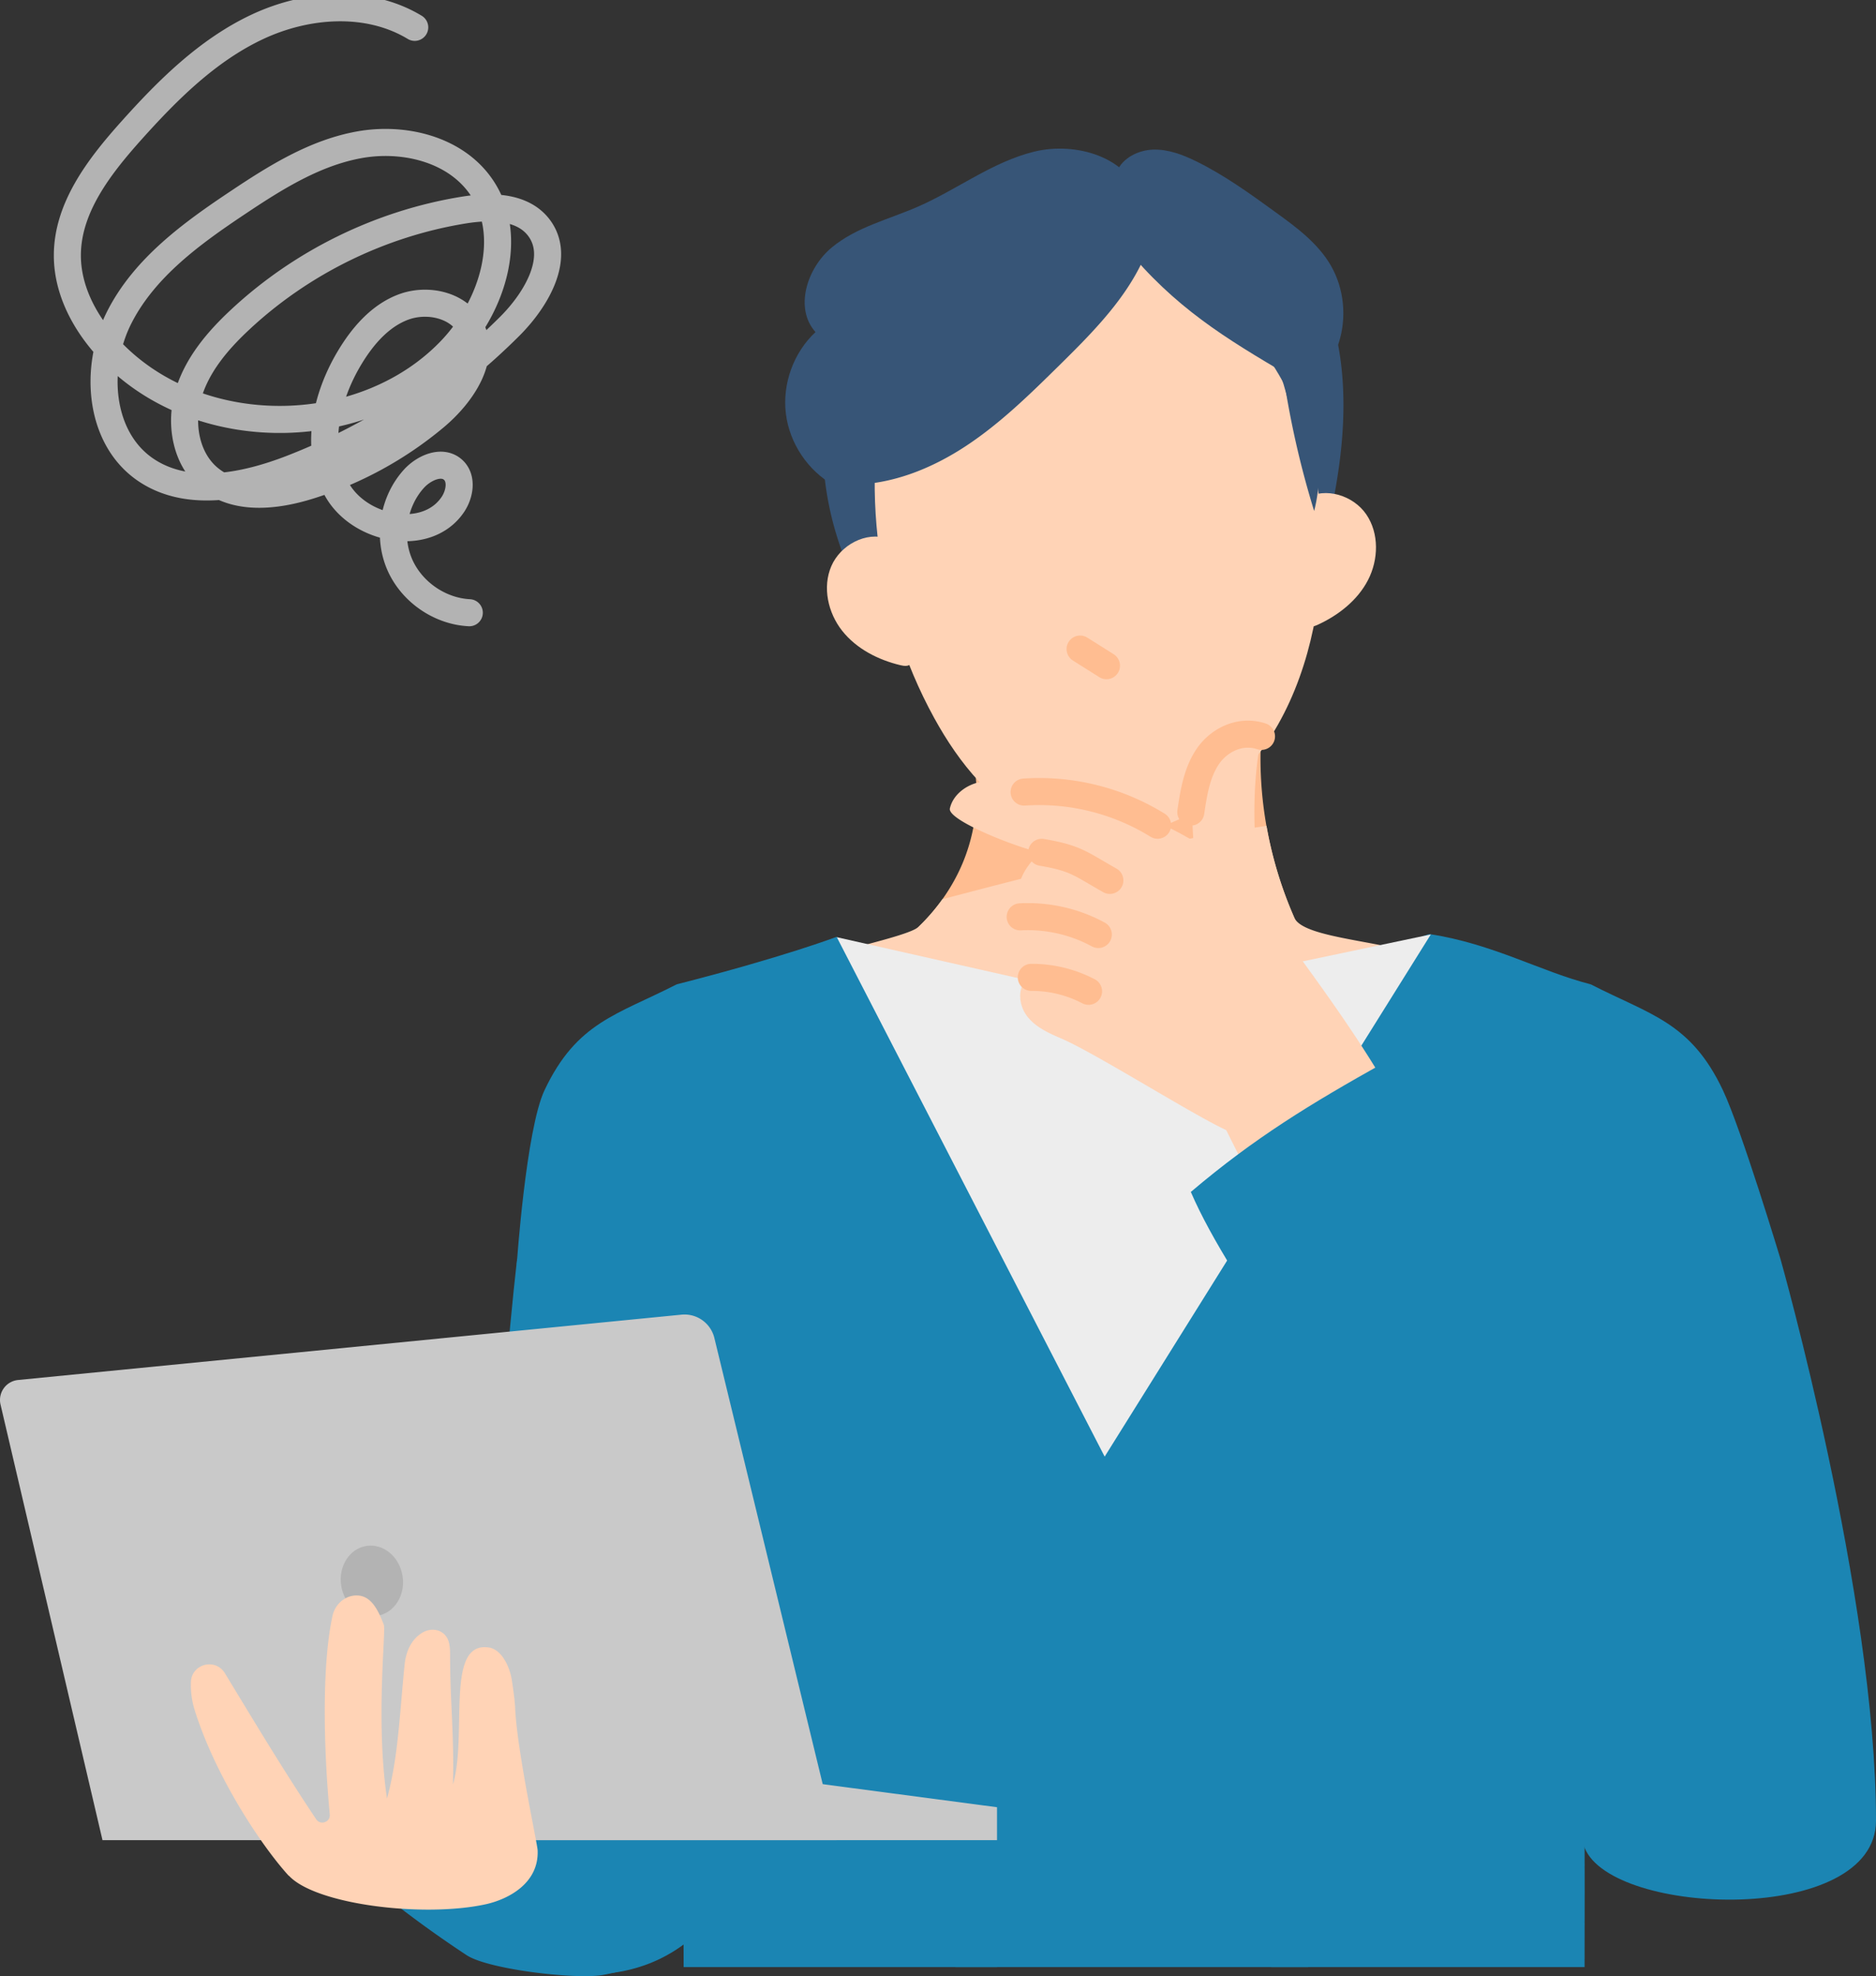
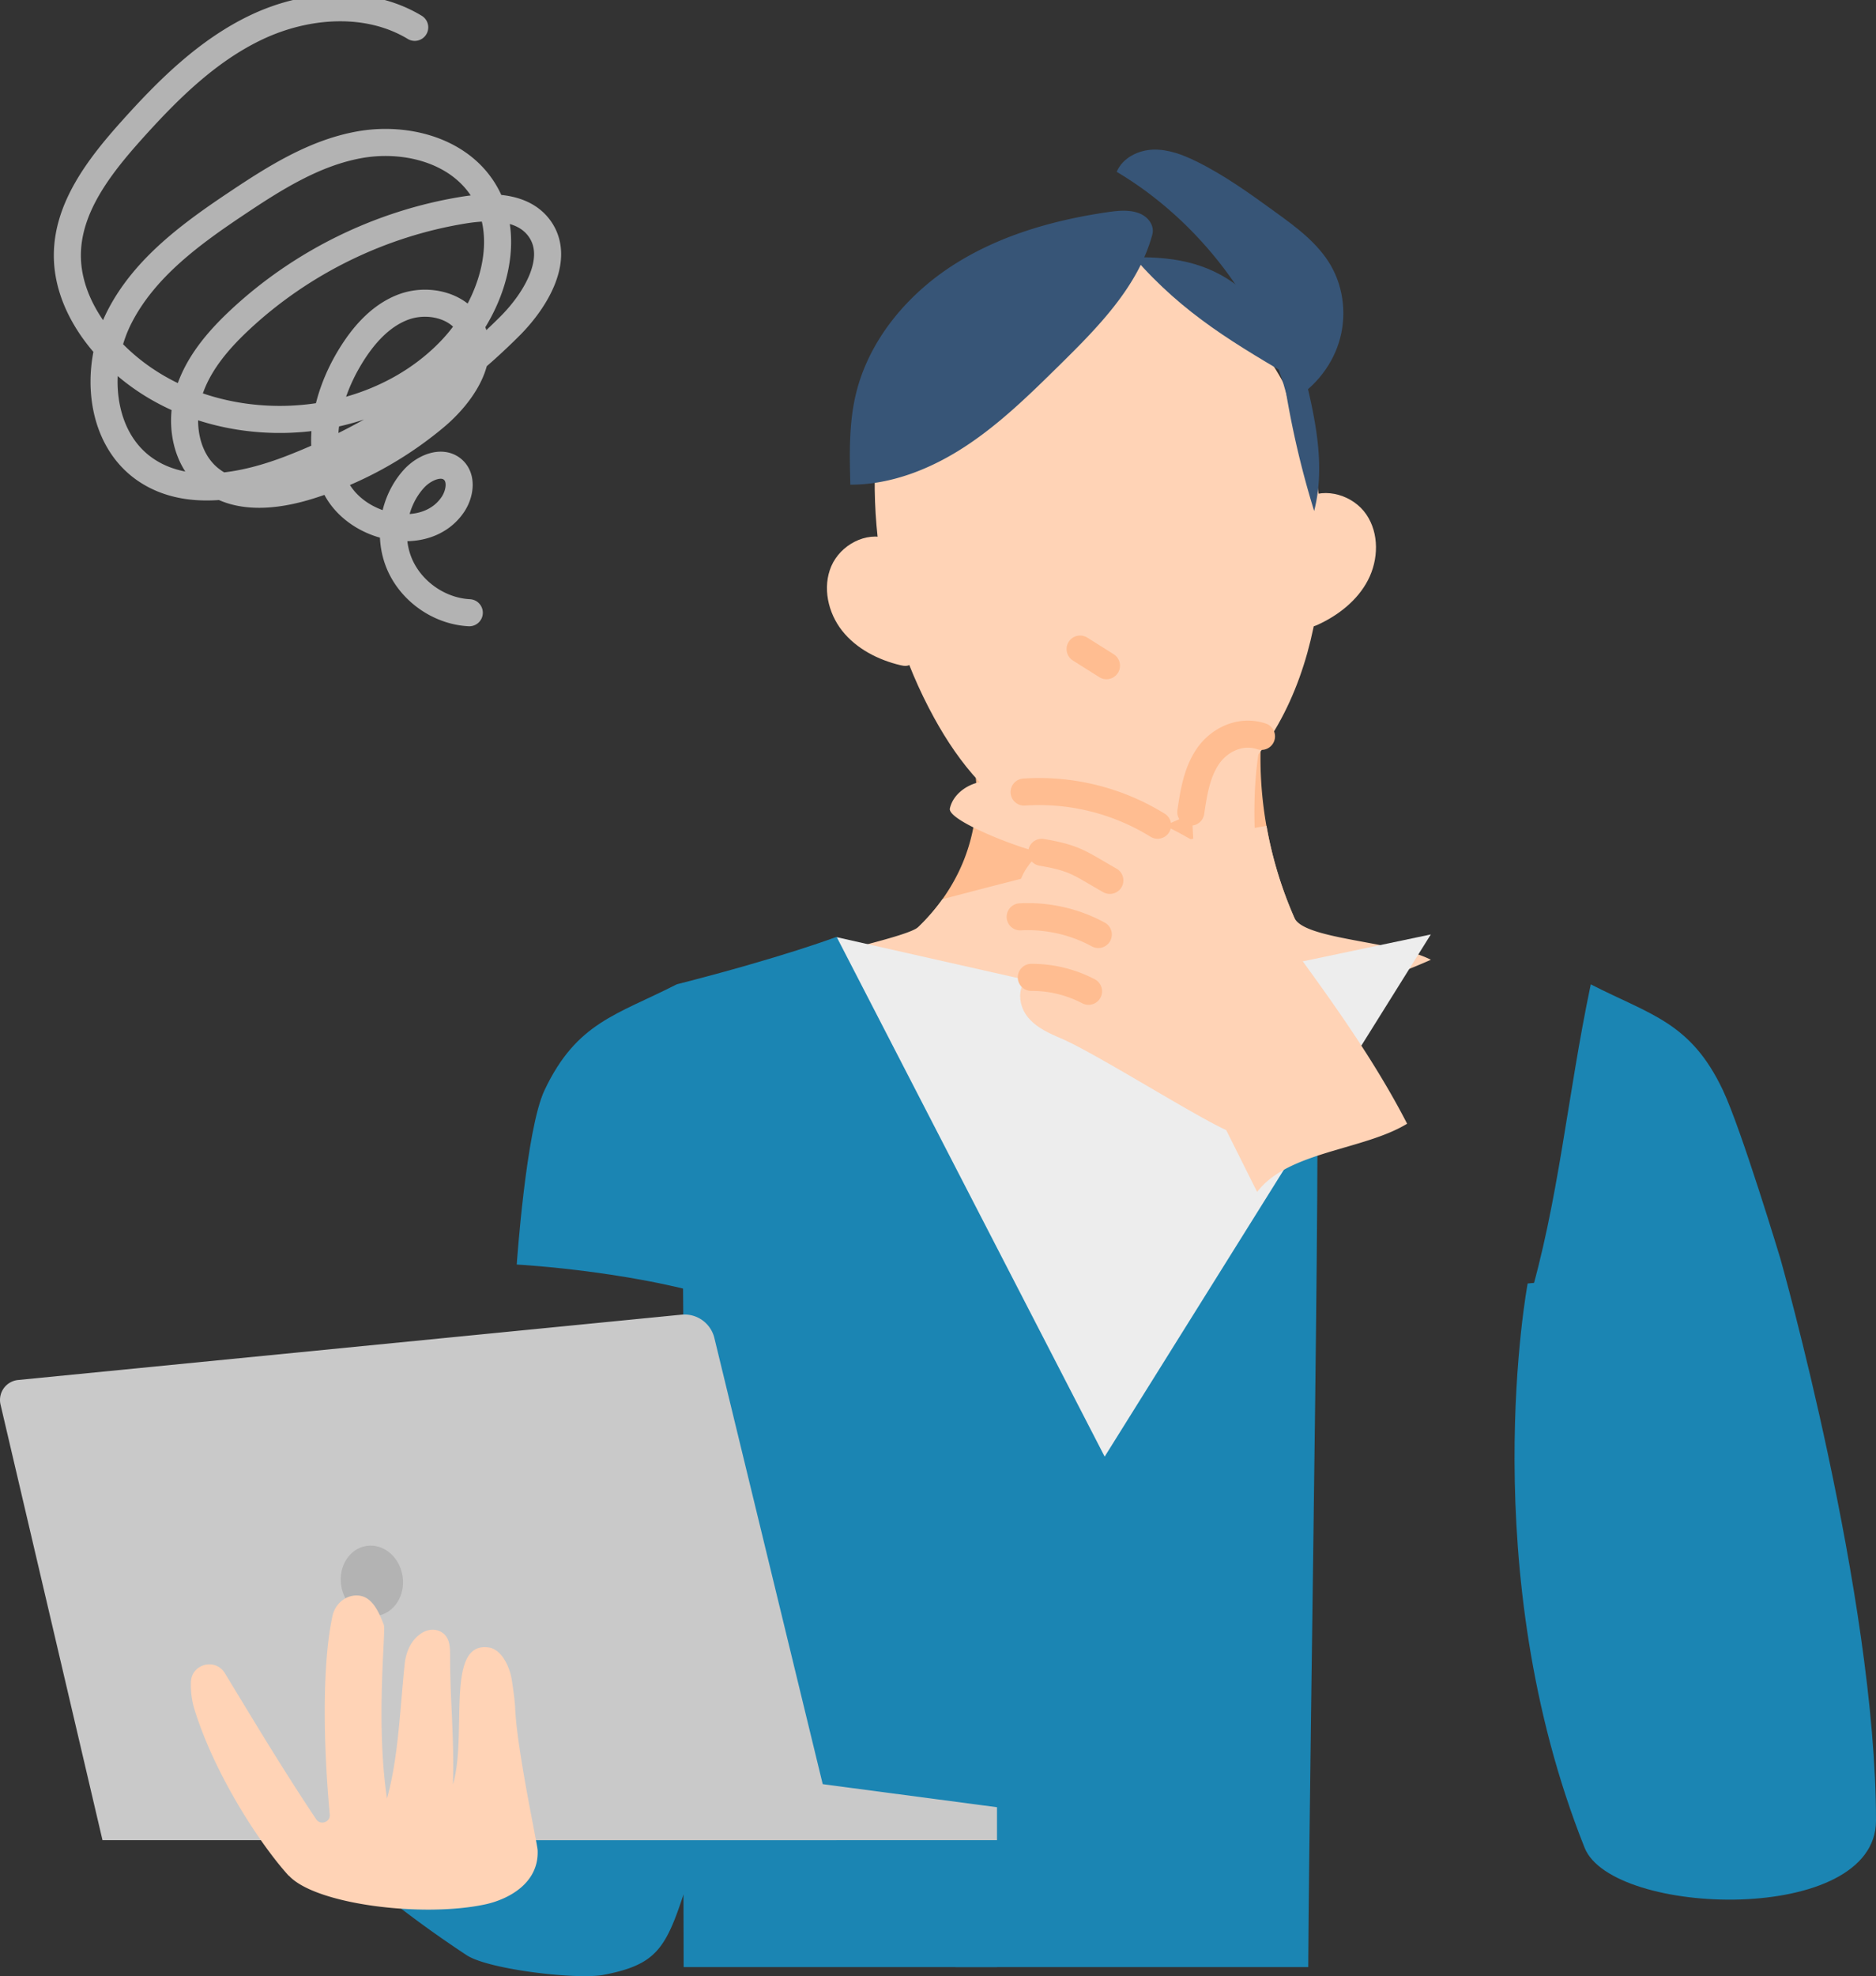
<svg xmlns="http://www.w3.org/2000/svg" width="208" height="219" fill="none">
  <rect width="100%" height="100%" fill="#333333" stroke="none" />
  <g clip-path="url(#a)">
    <path fill="#FFBD91" d="M107.49 82.436a19.93 19.93 0 0 1-.648 12.944c-1.652 4.114-4.721 7.723-8.639 10.173 7.153 4.429 15.562 7.085 24.132 7.636 8.576.551 17.295-1.015 25.033-4.492-5.943-8.779-8.564-19.462-7.302-29.766-10.337 2.1-20.914 3.178-32.576 3.505" />
-     <path fill="#FFD3B6" d="M130.126 93.326c-8.582 1.922-17.129 4.08-25.635 6.323a22 22 0 0 1-2.662 3.075c-1.101 1.056-10.061 2.817-11.369 3.638 7.153 4.429 22.744 8.996 31.32 9.547 8.575.551 29.128-6.07 36.866-9.547-4.015-2.089-14.065-2.226-15.132-4.648a44.6 44.6 0 0 1-3.092-10.195c-3.447.533-6.889 1.044-10.296 1.807" />
-     <path fill="#375577" d="M124.401 19.53c-8.989-1.899-18.769 1.567-25.027 8.297s-9.012 16.392-7.893 25.515c1.118 9.122 5.931 17.625 12.746 23.793l37.79-1.773a126 126 0 0 0 4.852-15.526c1.492-6.145 2.524-12.496 1.899-18.79s-3.04-12.576-7.618-16.943c-4.577-4.366-11.483-6.5-17.483-4.504l.74-.074z" />
+     <path fill="#FFD3B6" d="M130.126 93.326c-8.582 1.922-17.129 4.08-25.635 6.323a22 22 0 0 1-2.662 3.075c-1.101 1.056-10.061 2.817-11.369 3.638 7.153 4.429 22.744 8.996 31.32 9.547 8.575.551 29.128-6.07 36.866-9.547-4.015-2.089-14.065-2.226-15.132-4.648a44.6 44.6 0 0 1-3.092-10.195" />
    <path fill="#FFD3B6" d="M99.087 38.648c-3.947 13.523-2.289 28.59 4.497 40.93 2.759 5.016 6.562 9.772 11.845 11.964 7.01 2.909 15.482.556 21.064-4.596 5.575-5.147 8.547-12.634 9.614-20.15 1.187-8.366.154-17.196-3.93-24.597-4.078-7.395-11.403-13.173-19.755-14.418s-17.496 2.542-21.735 9.851l-1.606 1.016z" />
    <path fill="#FFD3B6" d="M98.427 59.687c-2.415-.82-5.243.712-6.252 3.047-1.01 2.34-.379 5.18 1.204 7.177 1.584 1.997 3.987 3.219 6.465 3.81.407.097.912.15 1.17-.184.207-.27.144-.648.063-.98-.963-4.074-1.927-8.154-2.885-12.227l.235-.649zm46.343-4.475c2.215-1.268 5.278-.31 6.717 1.796s1.36 5.014.19 7.275c-1.17 2.26-3.299 3.919-5.616 4.974-.379.172-.866.316-1.182.046-.258-.224-.264-.608-.246-.947.166-4.182.332-8.37.493-12.553z" />
    <path stroke="#FFBD91" stroke-linecap="round" stroke-linejoin="round" stroke-width="3" d="m119.755 71.93 2.925 1.843" />
    <path fill="#1B85B3" d="M145.051 217.996h-39.126c-1.061-27.505-1.549-79.527-3.906-102.839.24-.023.585-.235.722-.063 11.616 14.545 33.878 12.25 43.056-.947.878.018-.585 76.338-.746 103.849" />
    <path fill="#1B85B3" d="M110.542 217.996H75.798c-.15-46.411.424-76.469-.775-108.909 11.817-3.012 17.708-5.256 17.708-5.256s9.539 5.962 9.58 6.438c1.611 19.243 6.636 74.587 8.237 107.733zm86.863-78.489S208 176.898 208 201.759c0 11.635-29.249 10.671-32.307 3.012-12.298-30.793-6.315-62.533-6.315-62.533l28.027-2.737z" />
    <path fill="#1B85B3" d="M37.79 206.033a126 126 0 0 0 13.95 10.643c2.438 1.601 12.276 2.731 15.144 2.186 5.77-1.095 6.895-2.84 8.897-8.904 2.002-6.065-1.733-11.888-6.798-15.784-5.059-3.896-12.223-4.602-18.183-2.312-5.96 2.295-10.664 7.349-13.01 14.166z" />
-     <path fill="#1B85B3" d="M57.339 139.507s-9.958 81.954 10.624 79.126c30.906-4.246 16.319-78.793 16.319-78.793zm119.038-30.42c-1.836 36.444-.539 62.498-.689 108.909h-34.744c2.421-50.002 3.551-89.436 4.526-109.546.017-.413 3.878-.585 3.912-.964.614-.298 8.627-4.039 9.167-3.959 6.975 1.067 12.281 4.143 17.828 5.56" />
    <path fill="#C9C9C9" d="M11.364 203.928.058 155.652a2.224 2.224 0 0 1 1.944-2.719l73.561-7.241a3.406 3.406 0 0 1 3.643 2.588l13.52 55.648z" />
    <path fill="#EDEDED" d="m92.783 103.866 29.696 57.558 36.161-57.868-27.969 5.875c-4.52.947-9.19.912-13.693-.109l-24.2-5.462z" />
    <path fill="#C9C9C9" d="M54.465 203.928v-11.062l56.077 7.413v3.649z" />
    <path fill="#FFD3B6" d="M140.084 99.884c-1.153-5.13-1.342-12.026-.413-17.201.229-1.285-.969-2.347-2.226-1.98-1.847.54-3.487 2.1-4.29 3.913-1.176 2.651-1.021 5.675-.838 8.572a43.2 43.2 0 0 0-14.707-5.376c-1.446-.246-7.825-1.457-9.236-1.078-1.417.378-2.736 1.422-3.057 2.857-.321 1.428 8.719 4.802 10.182 4.865-2.496 1.779-3.861 5.703-1.153 7.132-1.325.625-3.631 2.071-3.425 3.523.207 1.451 1.434 2.696 2.977 3.356-1.141 1.027-.946 2.966 0 4.177.941 1.211 2.409 1.859 3.821 2.467 3.774 1.63 14.518 8.423 18.235 10.127l3.43 6.856c3.402-4.498 11.817-4.619 16.629-7.562-6.023-11.722-15.401-22.347-15.923-24.648z" />
    <path fill="#375577" d="M125.731 28.521c5.559 6.38 11.243 9.622 18.574 13.92-.987-4.407-2.92-7.127-6.31-10.11-3.384-2.984-7.359-3.925-12.269-3.81z" />
    <path fill="#375577" d="M142.218 41.103a101 101 0 0 0 3.487 15.526c1.325-5.187.041-10.637-1.244-15.835-.488.131-.981.27-2.243.303zm-14.45-15.118c-1.578 5.778-6.017 10.264-10.285 14.47-3.258 3.207-6.551 6.443-10.371 8.962s-8.255 4.303-12.832 4.297c-.086-3.293-.166-6.626.568-9.84 1.37-5.972 5.547-11.056 10.681-14.395s11.168-5.072 17.231-5.961c1.182-.172 2.432-.31 3.545.12s1.704 1.458 1.457 2.353z" />
    <path fill="#B3B3B3" d="M37.83 175.716c-.333-2.14.923-4.108 2.805-4.395 1.876-.292 3.67 1.205 3.998 3.345.333 2.14-.924 4.108-2.805 4.395s-3.671-1.205-3.998-3.345" />
-     <path fill="#375577" d="M126.414 22.009c-1.21-4.596-7.13-6.334-11.748-5.204s-8.501 4.171-12.855 6.082c-3.258 1.428-6.86 2.272-9.596 4.544-2.737 2.272-4.17 6.724-1.796 9.37-2.432 2.265-3.688 5.725-3.287 9.03s2.456 6.357 5.358 7.975c8.57-12.163 19.515-22.64 33.924-31.791z" />
    <path fill="#375577" d="M123.815 19.037c.649-1.538 2.381-2.404 4.05-2.456 1.664-.051 3.281.568 4.778 1.303 3.121 1.532 5.949 3.58 8.76 5.617 2.323 1.68 4.709 3.436 6.149 5.92 1.48 2.56 1.784 5.756.883 8.573-.895 2.817-2.96 5.232-5.564 6.632-2.61-10.74-10.015-20.219-19.056-25.583z" />
    <path fill="#FFD3B6" d="M32.02 207.881c-2.892-3.145-8.1-10.884-10.446-18.401a9.3 9.3 0 0 1-.408-3.069c.07-2.02 2.72-2.708 3.77-.981 3.613 5.95 6.493 10.752 10.118 16.18.476.711 1.589.321 1.508-.528-.67-7.23-.912-16.341.299-21.992.27-1.257 1.33-2.249 2.615-2.278 1.595-.034 2.392 1.44 3.08 3.253.253.672-.928 10.649.35 19.25 1.257-4.493 1.423-9.662 1.957-14.861.137-1.365.7-2.754 1.95-3.511.648-.39 1.48-.465 2.128-.074.975.579.964 1.738.964 2.754 0 5.031.47 8.766.315 14.142 1.64-5.565-.917-15.927 3.987-15.187 1.377.207 2.294 2.054 2.535 3.58.167 1.068.339 2.307.373 3.104.19 4.619 2.467 15.084 2.495 15.79.155 3.718-3.35 5.462-5.799 5.99-6.923 1.492-18.843.017-21.78-3.179z" />
    <path stroke="#FFBD91" stroke-linecap="round" stroke-linejoin="round" stroke-width="3" d="M115.498 94.456c3.774.643 4.222 1.222 7.555 3.11m-9.941 4.039c2.995-.16 6.029.522 8.662 1.957m-7.428 4.75a13.6 13.6 0 0 1 6.344 1.544m-7.142-22.078a24.97 24.97 0 0 1 14.799 3.672m3.683-1.457c.316-2.14.666-4.367 1.882-6.157 1.216-1.796 3.562-3.018 5.954-2.232" />
    <path stroke="#B3B3B3" stroke-linecap="round" stroke-linejoin="round" stroke-width="3" d="M45.982 3.03C40.773-.116 33.959.406 28.458 3.011s-9.918 7.017-13.974 11.55c-3.499 3.919-6.998 8.457-7.015 13.707-.017 4.389 2.472 8.462 5.667 11.475 9.912 9.346 27.402 8.91 36.832-.924 4.652-4.854 7.193-12.823 3.27-18.28-2.914-4.05-8.541-5.381-13.446-4.486s-9.258 3.62-13.405 6.391c-5.14 3.425-10.371 7.224-13.165 12.732s-2.271 13.19 2.765 16.77c4.635 3.288 11.042 2.026 16.343-.028a70.1 70.1 0 0 0 24.23-15.801c2.942-2.95 5.707-7.672 3.137-10.953-1.842-2.341-5.346-2.358-8.283-1.882-9.212 1.491-17.949 5.766-24.775 12.129-2.49 2.318-4.79 5.014-5.753 8.279s-.299 7.19 2.334 9.34c2.978 2.433 7.354 1.946 11.025.804a40.6 40.6 0 0 0 14.014-7.648c2.965-2.49 5.759-6.575 3.878-9.96-1.354-2.439-4.733-3.173-7.354-2.22-2.616.957-4.555 3.206-5.995 5.593-2.667 4.412-3.963 10.196-1.416 14.682 2.54 4.487 9.946 5.904 12.831 1.636.792-1.17 1.073-2.932.018-3.867-1.234-1.09-3.218-.213-4.325 1.004-2.249 2.473-2.914 6.276-1.635 9.369s4.434 5.313 7.772 5.48" />
    <path fill="#1B85B3" d="M169.378 144.659c3.453-11.469 4.388-23.196 6.998-35.572 6.62 3.391 11.077 4.177 14.65 11.733 2.054 4.343 6.379 18.687 6.379 18.687s-18.568 4.097-28.027 5.152m-87.356 0c-3.454-11.469-4.389-23.196-6.999-35.572-6.619 3.391-11.076 4.177-14.65 11.733-2.053 4.343-3.08 19.318-3.08 19.318s14.484.763 24.734 4.527z" />
-     <path fill="#1B85B3" d="M132.03 132.094c7.113-6.03 13.245-9.748 21.385-14.303 22.916 16.839 49.239 56.835 44.61 77.949-2.243 10.219-16.641 4.562-20.002 3.621-12.872-3.609-19.469-25.182-25.451-35.424-3.058-5.238-16.004-21.303-20.536-31.837z" />
  </g>
  <defs>
    <clipPath id="a">
      <path fill="#fff" d="M0 0h208v219H0z" />
    </clipPath>
  </defs>
</svg>